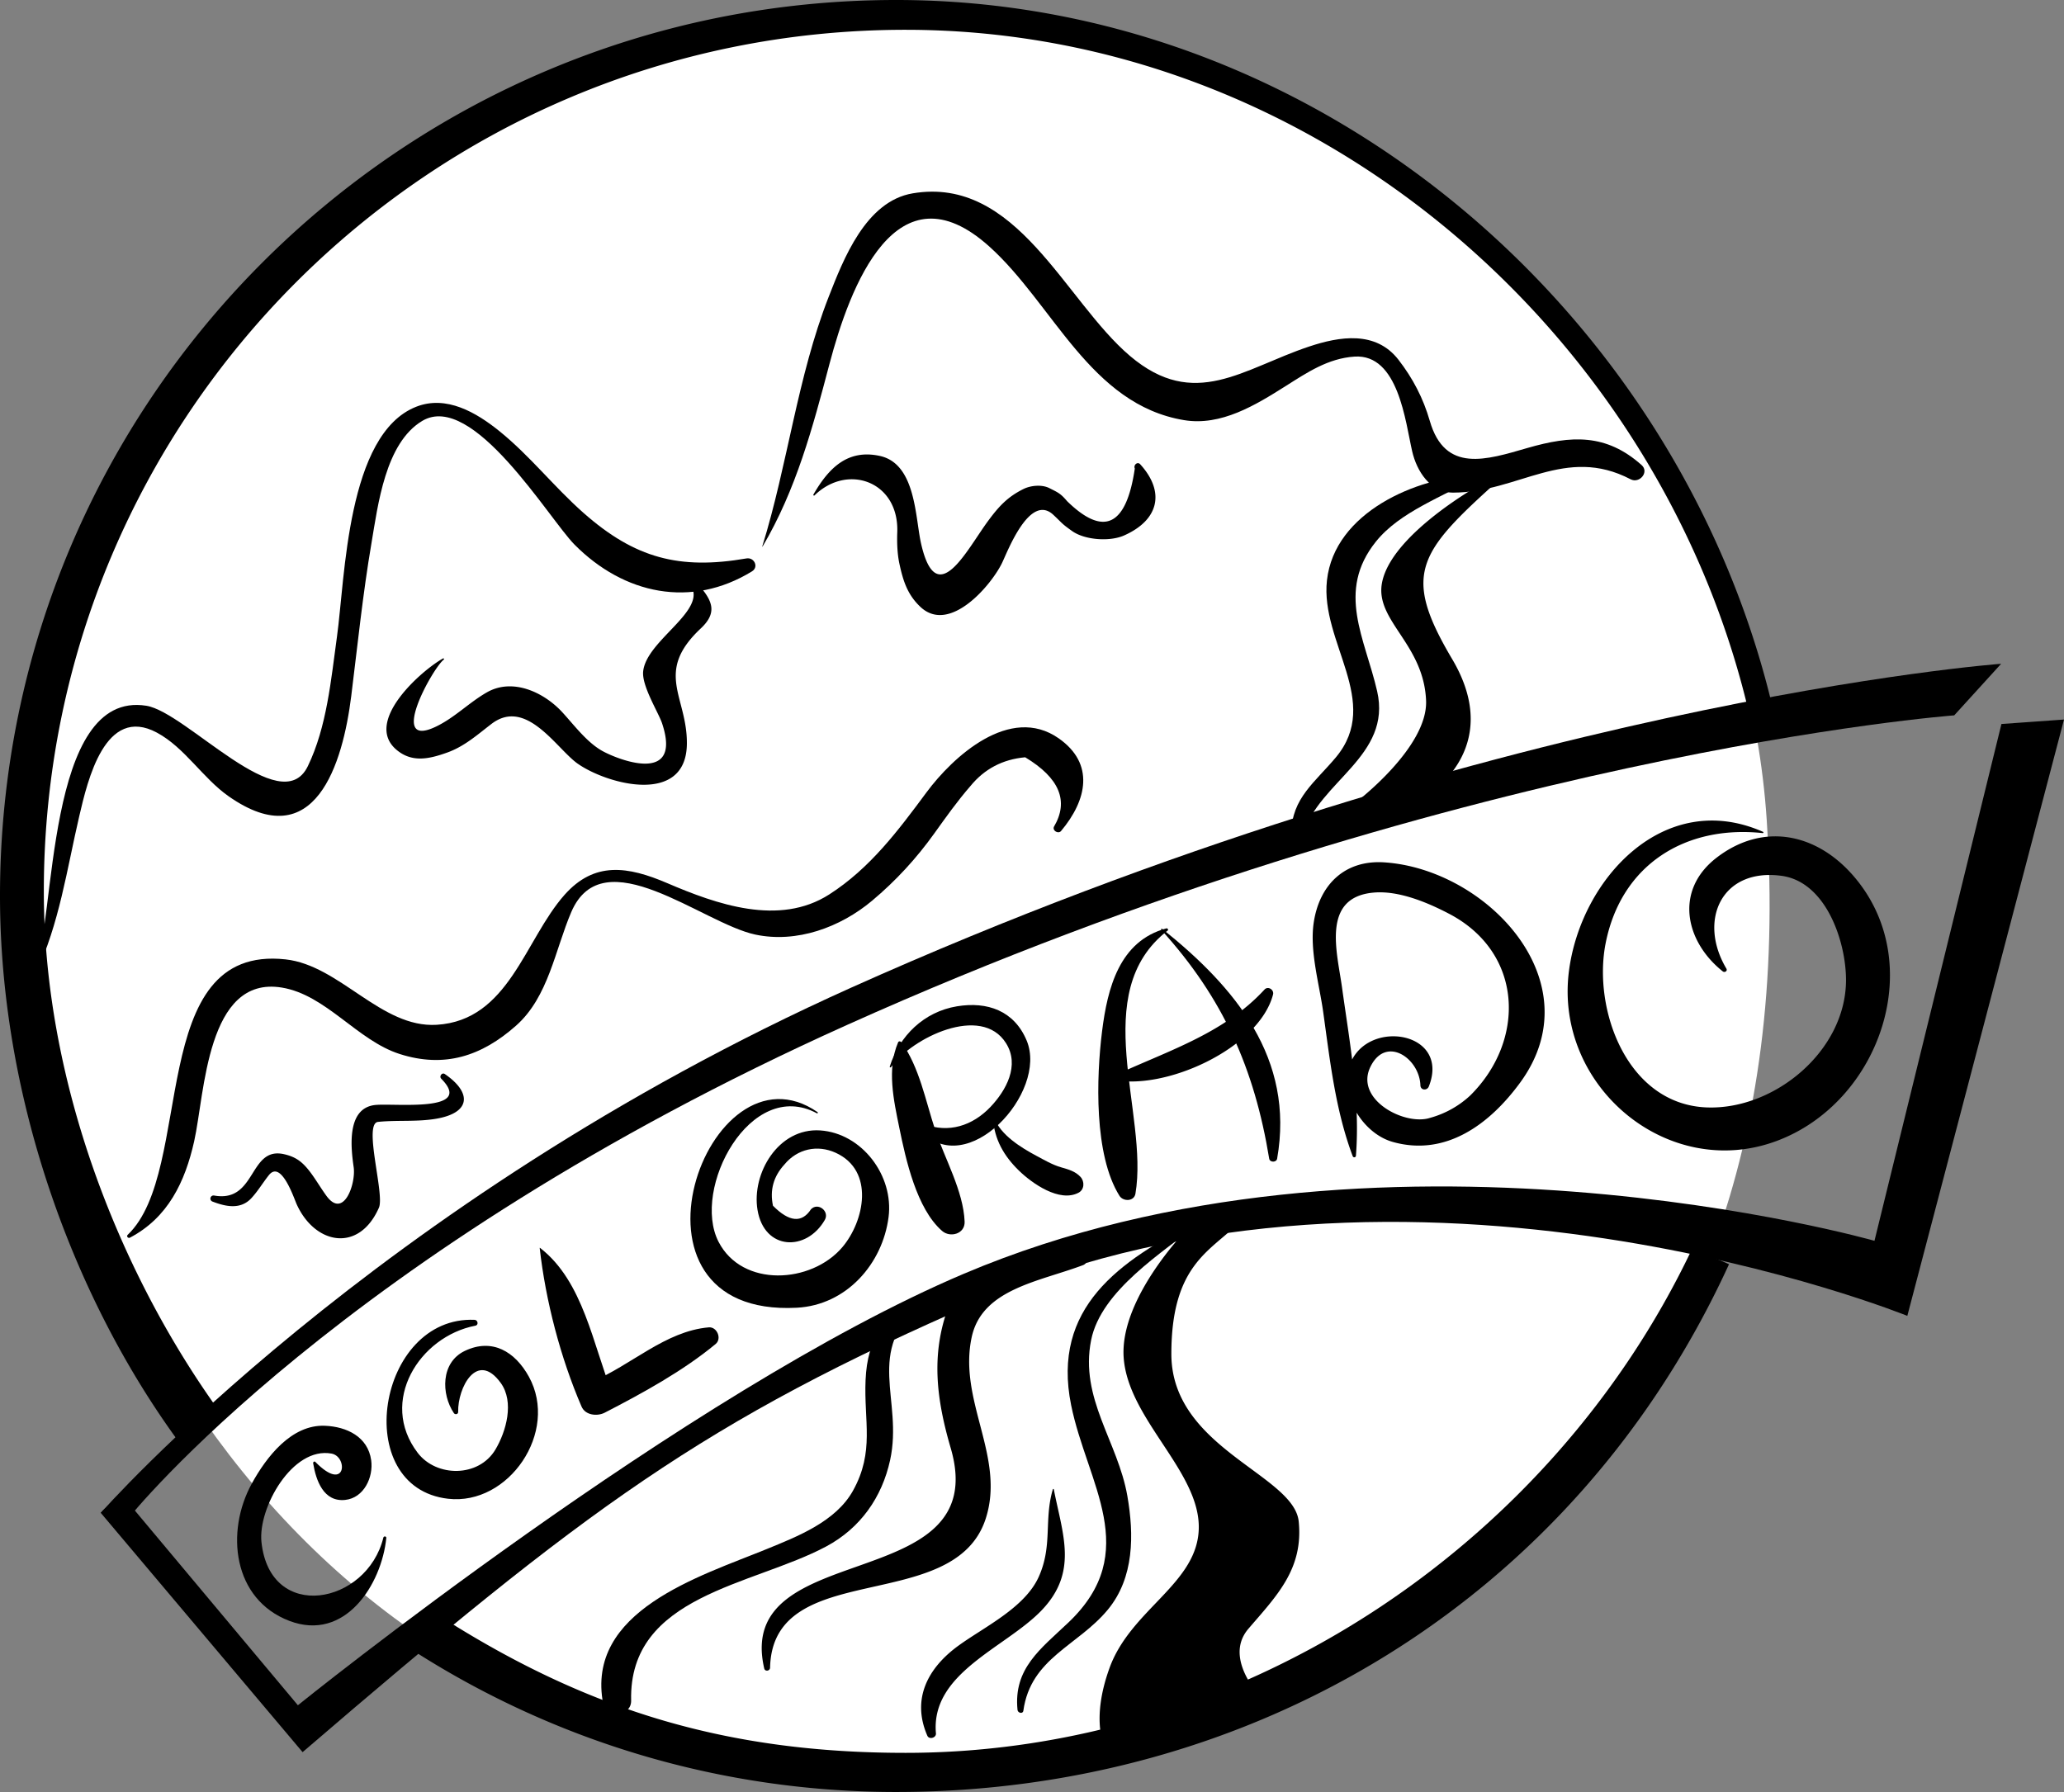
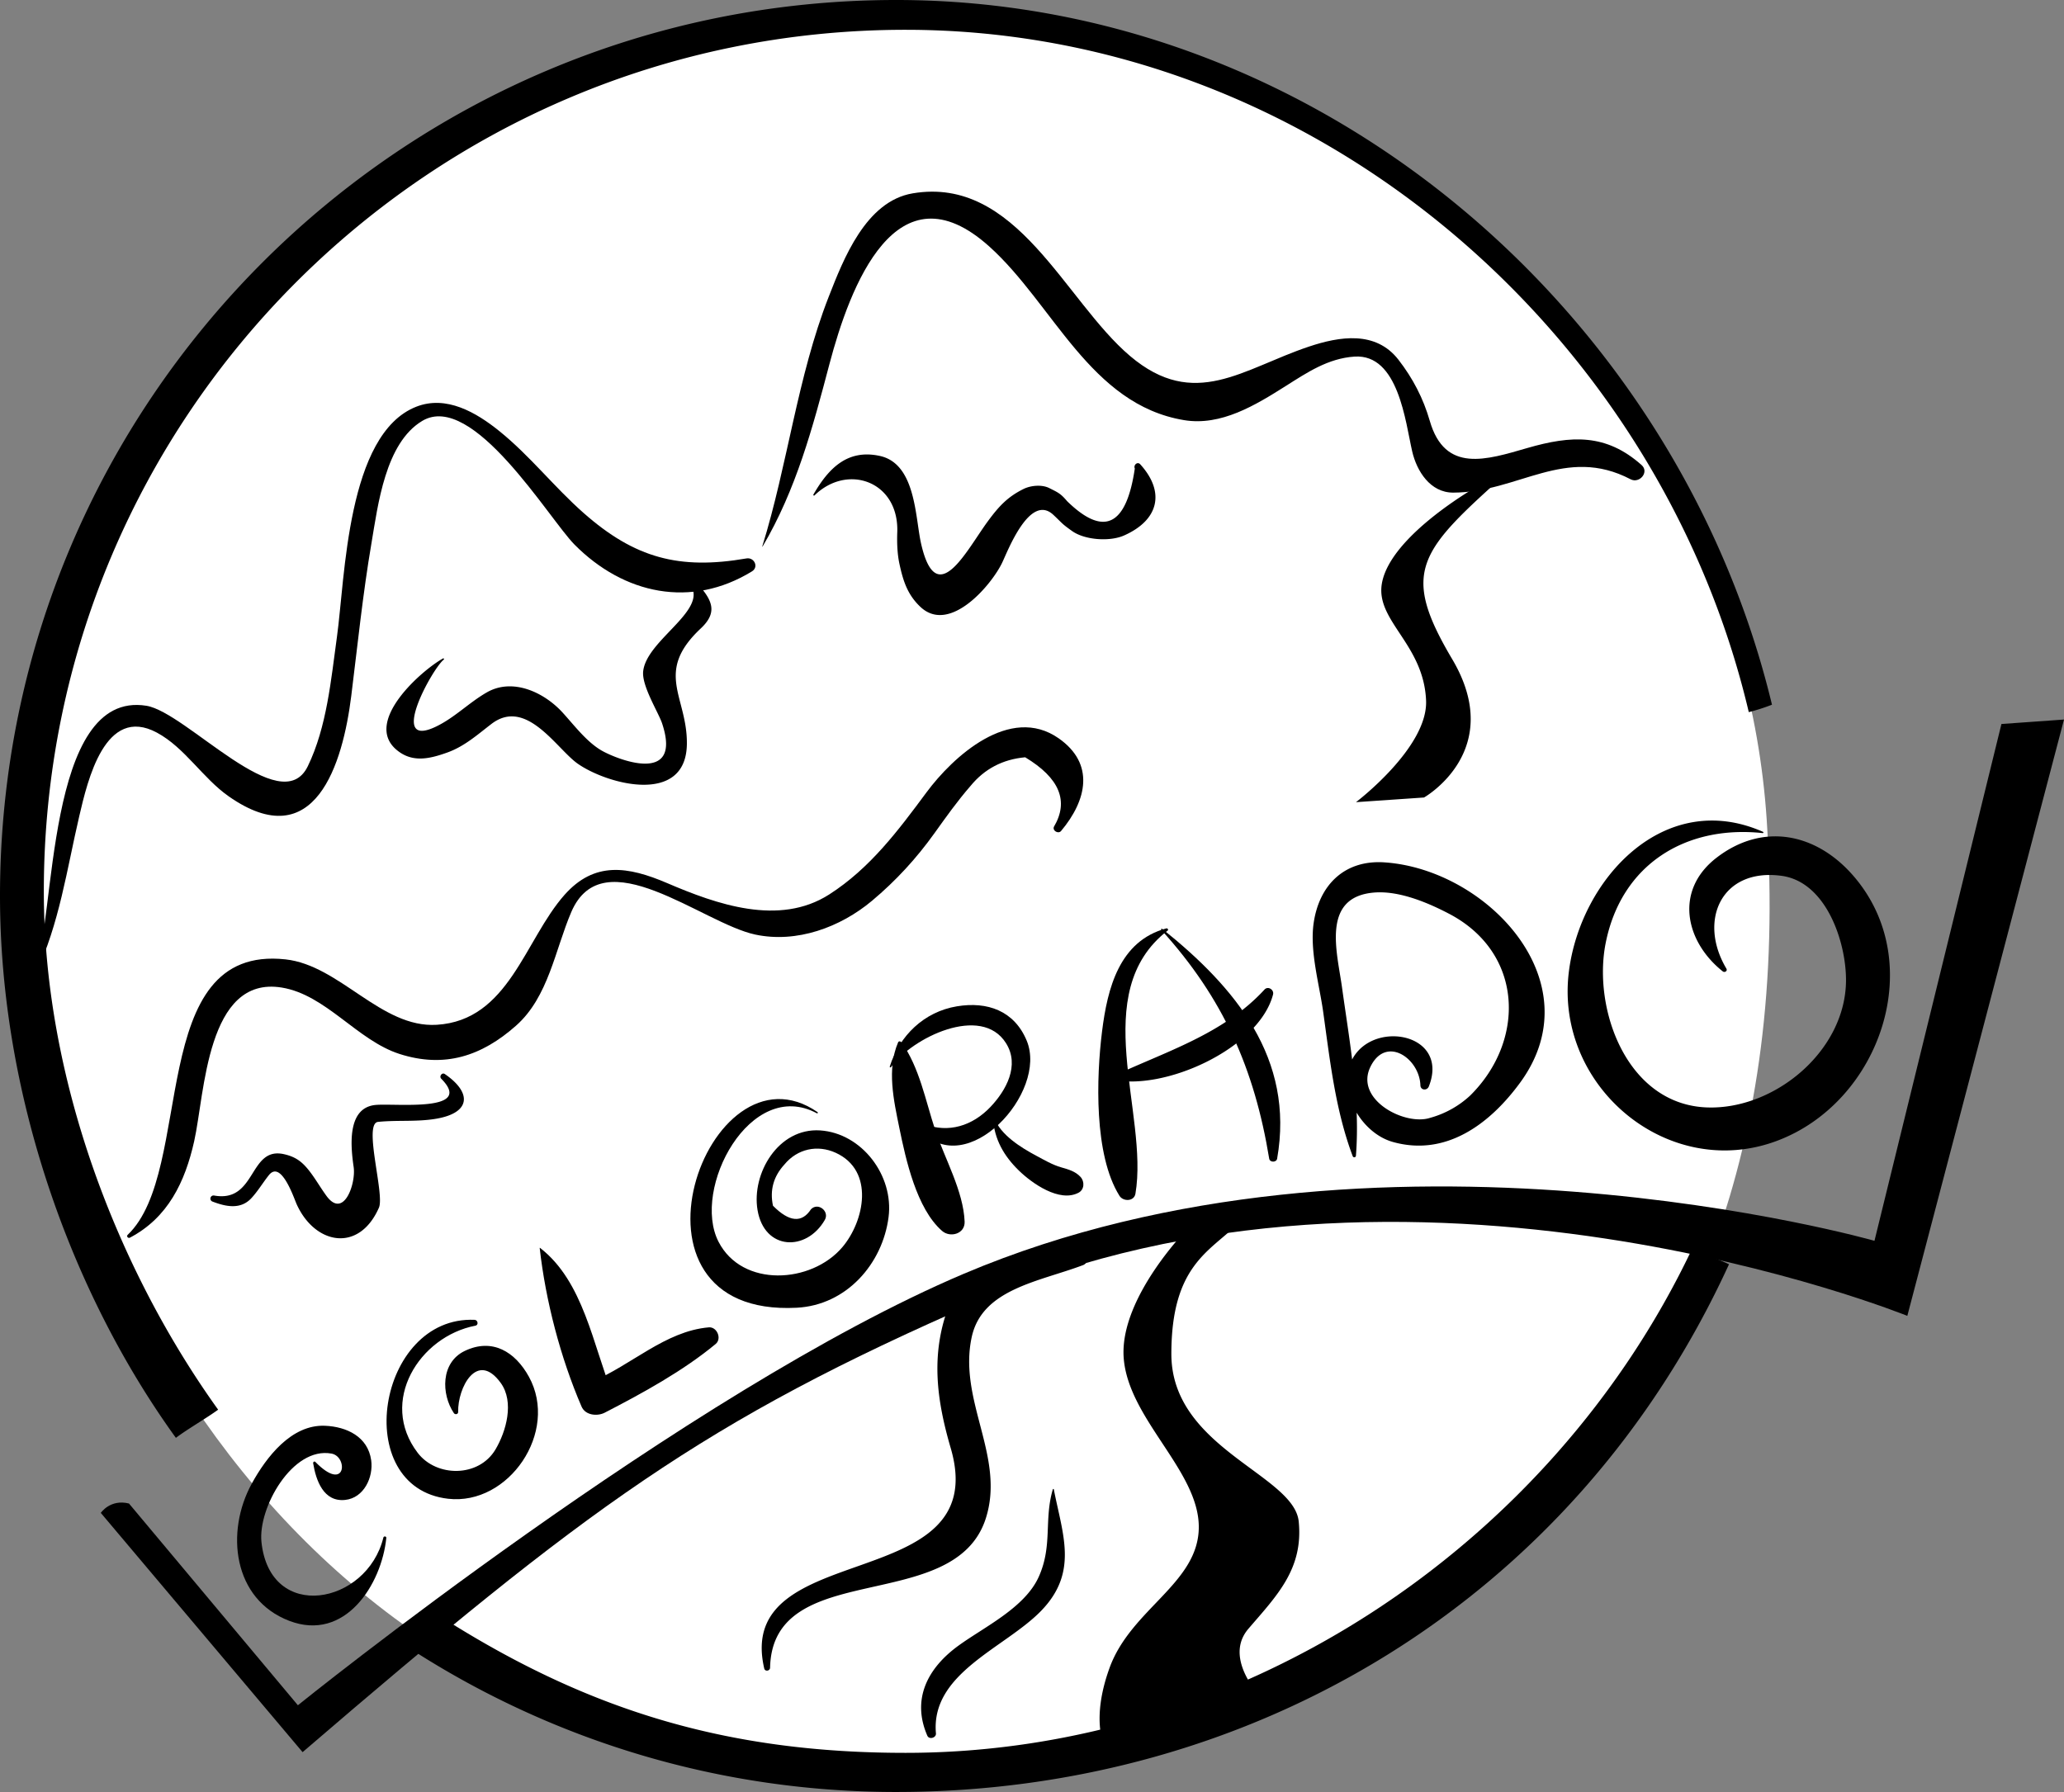
<svg xmlns="http://www.w3.org/2000/svg" width="432" height="375.145">
  <rect width="100%" height="100%" fill="#808080" stroke="none" />
  <path fill="#fff" d="M369.777 171.645c9 136-83.789 200-190.789 199-110-1.028-174-101.215-174-194 0-92.786 87.215-174 180-174s178.664 76.418 184.79 169" />
-   <path d="M26.996 317.7s44.082-55.384 150.254-103.118c126.691-56.96 231.773-64.824 231.773-64.824l9.82-10.797s-107.042 7.855-240.605 67.762c-99.922 44.82-157.14 109.996-157.14 109.996l5.898.98" />
  <path d="M65.543 306.316c.59 3.61 2.176 8.157 6.691 7.688 3.934-.406 5.95-4.746 5.457-8.305-.687-4.937-5.132-7.027-9.66-7.219-7.062-.304-12.312 6.606-15.328 12.094-5.55 10.102-3.984 24.235 7.856 28.75 11.675 4.457 19.324-7.652 20.296-17.367.036-.355-.527-.422-.613-.082-3.433 14.066-23.738 17.89-25.52.938-.745-7.11 6.473-20.036 14.676-18.508 3.493.648 3.043 8.304-3.39 1.746-.211-.215-.504.008-.465.265m30.352-10.734c-.133-5.023 3.937-12.934 8.91-6.07 2.886 3.988 1.136 10.16-1.102 13.93-3.508 5.894-12.355 5.831-16.273.71-8.223-10.761.351-24.37 12.078-26.629.715-.14.504-1.195-.168-1.222-20.375-.883-26.16 35.094-5.547 37.457 12.672 1.453 23.258-13.992 16.91-25.543-2.887-5.246-7.676-8.172-13.441-5.399-5.043 2.426-4.926 9.04-2.266 13.012.254.379.914.258.899-.246m17.062-34.332c1.242 11.074 4.356 22.992 8.766 33.219.793 1.836 3.293 2.07 4.843 1.27 7.825-4.028 16.454-8.762 23.227-14.387 1.336-1.106.277-3.622-1.438-3.477-9.117.785-16.292 7.984-24.515 11.39 1.453.825 2.902 1.65 4.355 2.477-4.101-10.105-6.039-23.476-15.187-30.52-.016-.015-.051.005-.051.028m75.02-43.043c-2.399 5.602-.918 12.168.257 17.918 1.356 6.633 3.614 16.93 8.95 21.566 1.707 1.48 4.82.618 4.714-1.953-.257-6.402-4.171-13.18-6.18-19.246-1.991-6.027-3.28-13.047-7.027-18.285-.156-.223-.578-.316-.714 0" />
  <path d="M186.496 223.398c4.332-6.105 18.895-13.261 24.07-5.007 2.914 4.644.032 9.89-3.28 13.363-3.766 3.945-8.75 5.512-13.829 3.574-.793-.305-1.262.785-.773 1.324 9.632 10.641 26.71-7.933 22.21-18.789-2.597-6.261-8.234-8.25-14.601-7.195-6.902 1.14-12.05 6.176-14.066 12.617-.051.168.175.246.27.113" />
  <path d="M207.828 234.125c.3 4.387 2.27 7.852 5.418 10.918 2.79 2.719 8.52 6.742 12.488 4.652 1.25-.656 1.305-2.347.426-3.308-1.078-1.176-2.531-1.57-4.035-2.004-1.887-.543-3.562-1.547-5.281-2.461-3.14-1.676-7.418-4.328-8.727-7.836-.055-.145-.3-.137-.289.039m36.297-39.773c-9.844 2.64-12.332 12.515-13.46 21.55-1.196 9.575-1.735 25.848 3.644 34.438.765 1.226 3.058 1.219 3.34-.438 2.847-16.754-10.09-42.074 6.742-55.09.23-.18-.02-.527-.266-.46" />
  <path d="M243.059 194.668c12.953 14.254 19.504 29.098 22.586 47.89.136.833 1.52.829 1.664 0 3.68-20.98-8.72-35.828-24.04-48.097-.144-.117-.34.066-.21.207" />
  <path d="M232.473 225.93c10.898 2.68 30.996-6.332 33.976-17.727.262-1.004-1.047-1.848-1.789-1.039-8.742 9.5-20.98 13.04-32.238 18.387-.164.078-.117.336.05.379m51.328 16.011c.919-11.804-1.304-23.605-2.917-35.265-1.008-7.297-4.399-18.852 6.644-19.817 5.262-.46 11.301 2.094 15.79 4.446 15.597 8.18 16.015 26.554 4.402 38.035a20.163 20.163 0 0 1-8.41 4.683c-5.258 1.711-15.829-3.8-12.477-10.687 3.234-6.652 10.27-1.805 10.461 3.875.035 1.066 1.398 1.156 1.762.238 4.601-11.637-13.133-14.3-16.555-4.469-2.176 6.254 2.672 14.301 9.023 16.083 11.145 3.132 20.348-3.79 26.676-12.461 15.383-21.082-7.008-44.657-28.465-46.07-8.363-.552-13.632 4.784-14.78 12.687-.852 5.86 1.171 12.789 1.98 18.539 1.437 10.234 2.535 20.543 6.187 30.277.14.363.649.3.68-.094m85.215-67.793c-20.696-9.16-38.215 9.868-40.645 29.254-3.016 24.051 20.727 43.871 43.414 35.48 21.813-8.062 31.953-37.51 15.992-55.687-7.718-8.785-18.793-11.062-28.433-3.687-8.95 6.847-6.66 17.57 1.23 23.844.406.324 1.059-.079.758-.586-5.988-10.079-1.016-21.106 11.54-19.418 9.421 1.27 13.546 13.953 13.503 21.925-.082 14.793-15.016 27.079-29.102 26.563-16.75-.613-23.941-20.527-21.207-34.375 3.27-16.55 16.805-24.781 32.88-23.055.136.012.195-.203.07-.258" />
  <path d="m26.996 314.754 35.352 42.234s81.511-65.804 139.453-90.36c86.332-36.57 190.531-6.87 190.531-6.87l26.574-108.192 13.094-.933-32.793 124.84s-104.105-42.23-194.453-2.95c-57.621 25.055-81.992 43.211-141.422 94.282l-42.234-50.086s1.965-2.946 5.898-1.965M7.48 203.855c4.946-10.492 6.497-21.785 9.114-33.011 1.738-7.45 5.402-23.309 16.261-17.465 5.825 3.137 9.594 9.535 14.997 13.32 18.128 12.707 23.91-6.933 25.664-20.976 1.328-10.66 2.422-21.375 4.226-31.97 1.367-8.054 2.895-20.995 10.625-25.632 10.586-6.348 26.559 20.524 31.883 25.89 10.355 10.442 24.43 13.395 37.129 5.61 1.504-.926.469-2.996-1.145-2.715-14.066 2.426-23.367-.058-34.09-9.52-6.16-5.433-11.207-11.952-17.613-17.124-4.855-3.922-11.117-7.586-17.414-5.114-14.539 5.715-14.879 35.864-16.59 48.153-1.238 8.93-2.109 18.883-6.101 27.105-5.582 11.496-25.403-11.297-33.778-12.656-21.191-3.422-18.945 45.102-23.437 55.988-.063.157.2.266.27.117m152.124-89.433c7.032-11.926 10.489-24.887 13.997-38.2 4.293-16.277 14.007-42.097 33.453-24.624 13.41 12.05 21.097 33.086 40.761 36.355 7.758 1.29 14.98-3.152 21.243-7.11 4.527-2.863 8.918-5.827 14.441-6.19 9.203-.606 10.66 13.726 12.074 19.835.953 4.14 3.781 8.653 8.59 8.64 13.633-.034 23.457-9.929 37.121-2.796 1.844.965 3.977-1.488 2.3-2.98-7.425-6.606-14.69-6.227-23.905-3.563-8.555 2.473-17.243 5.332-20.418-5.668-1.371-4.746-3.543-8.914-6.555-12.805-4.773-6.152-12.34-4.894-18.73-2.761-13.844 4.625-23.942 13.425-37.45 1.976-13.722-11.633-23.687-37.742-45.504-34.054-9.828 1.664-14.488 13.77-17.582 21.675-6.55 16.754-8.574 35.09-13.898 52.246-.012.036.043.059.062.024M27.188 259.105c7.96-4.18 11.546-11.671 13.453-20.187 2.238-9.992 2.59-34.746 18.328-32.176 9.277 1.516 15.789 11.059 24.664 13.903 9.367 3.003 17.152.484 24.394-5.942 6.758-5.992 8.16-15.867 11.536-23.754 6.68-15.605 27.44 2.336 38.515 4.7 8.68 1.847 17.813-1.52 24.45-7.086 4.992-4.188 9.257-8.829 13.046-14.118 2.45-3.422 4.785-6.718 7.563-9.914 2.925-3.57 6.738-5.57 11.437-5.996 7.196 4.332 9.2 9.184 6.008 14.559-.332.832.934 1.543 1.5.875 5.414-6.442 7.11-14.086-.496-19.403-10.195-7.136-22.156 3.872-27.676 11.325-5.941 8.023-11.828 15.89-20.344 21.355-10.48 6.727-23.613 2.05-33.906-2.363-8.254-3.535-15.242-4.613-21.508 2.46-8.351 9.438-11.632 26.278-26.75 27.196-11.64.711-20.25-12.45-31.636-13.695-29.356-3.219-18.88 44.199-33.04 57.664-.324.305.086.789.462.597" />
-   <path d="M192.96 272.492c-8.042 2.992-11.405 7.727-11.792 16.375-.387 8.64 1.941 14.996-2.648 23.227-3.598 6.449-11.598 9.558-18.043 12.195-14.043 5.738-38.051 12.945-34.211 32.5.652 3.324 5.91 2.516 5.832-.789-.52-22.086 25.433-24.04 40.8-32.238 7.184-3.832 11.715-10.313 13.407-18.102 2.777-12.777-5.485-22.637 6.691-33.113.023-.02-.004-.067-.035-.055M308.852 99.434c-12.403.449-29.551 7.851-31.118 22.062-1.433 12.973 11.563 25.395 1.895 37.02-4.336 5.207-9.27 8.578-9.34 15.8-.016 1.426 2.043 1.66 2.441.329 3.329-11.086 18.63-16.352 15.508-29.946-2.531-11.039-8.613-20.867-.273-31.293 5.09-6.363 14.203-9.426 21.012-13.52.199-.12.12-.46-.125-.452m-58.067 156.187c-16.566 8.313-30.715 18.168-26.598 38.524 3.32 16.406 15.016 30.703-.562 45.52-5.797 5.51-11.54 9.608-10.656 18.304.066.64 1.117.91 1.222.164 1.54-11.055 11.418-13.567 17.688-21.164 5.539-6.707 5.484-15.711 4.082-23.785-1.984-11.41-10.027-20.422-7.582-32.649 2.082-10.394 15.058-18.402 22.7-24.535.226-.18-.063-.496-.294-.379" />
  <path d="M226.035 262.52c-6.574 1.535-24.441 2.77-27.523 11.066-3.735 10.047-2.48 19.453.476 29.574 9.125 31.235-45.468 18.422-39.031 46.133.164.7 1.207.523 1.223-.164.515-23.184 38.601-10.781 45.152-31.266 4.137-12.93-5.844-24.64-2.945-37.968 2.187-10.055 14.09-11.575 23.289-15.043 1.441-.543.902-2.692-.64-2.332m-5.673 49.257c-1.89 6.403-.015 11.801-2.953 18.328-2.914 6.465-11.293 10.418-16.765 14.38-6.536 4.726-9.872 11.265-6.551 18.882.383.875 1.886.442 1.8-.488-1.136-12.598 14.376-17.848 21.946-25.586 7.926-8.102 4.578-15.969 2.723-25.516-.02-.101-.172-.09-.2 0m95.364-213.082c2.316-2.074-24.547 11.293-26.516 23.57-1.238 7.758 8.777 12.606 9.27 24.391.41 9.86-14.672 21.274-14.672 21.274l14.242-.977s17.265-9.773 5.89-28.976c-10.976-18.532-6.87-22.586 11.786-39.282M92.719 137.848c-4.403 2.441-16.637 13.132-9.809 19.05 3.25 2.817 6.852 2.02 10.676.653 3.617-1.293 6.27-3.692 9.27-5.992 7.316-5.606 13.64 5.222 18.074 8.324 6.246 4.36 22.675 8.758 22.836-4.121.125-9.93-6.93-14.969 2.918-24.211 3.402-3.192 2.546-5.63-.274-8.89-.543-.63-1.625.034-1.383.808 1.606 5.101-9.773 10.93-10.41 17.086-.316 3.058 3.211 8.62 3.961 10.879 4.375 13.164-9.687 7.425-12.691 5.671-3.145-1.835-5.719-5.296-8.164-7.968-3.813-4.168-10.395-7.317-15.852-4.176-3.73 2.148-6.695 5.258-10.586 7.137-10.258 4.949-.746-12.207 1.582-13.993.145-.113.024-.351-.148-.257m77.761-34.138c6.907-6.76 17.735-2.956 17.32 7.774-.077 2.051.005 4.438.434 6.457.778 3.641 1.688 6.547 4.422 9.118 6.14 5.765 14.88-4.63 17.094-9.246 1.176-2.446 5.797-14.649 10.73-10.024 1.97 1.848 1.641 1.766 3.915 3.383 2.671 1.902 7.89 2.246 10.855.937 7.262-3.207 8.71-9.058 3.406-14.91-.59-.648-1.469.176-1.136.88-1.774 12.062-6.493 14.339-14.168 6.839-1.375-1.621-1.872-1.8-3.739-2.742-1.527-.77-3.843-.567-5.363.18-3.406 1.675-5.242 3.718-7.477 6.753-4.507 6.125-10.773 18.903-13.996 4.649-1.23-5.43-1.07-16.649-8.605-18.305-6.758-1.484-10.738 2.54-13.922 8.078-.082.145.11.297.23.18M92.352 225.824c7.113 7.196-9.973 5.055-13.883 5.508-5.985.691-5.02 9-4.446 13.004.5 3.465-2.097 10.969-5.71 5.996-1.227-1.684-2.247-3.484-3.52-5.137-1.54-1.988-2.898-3.011-5.328-3.566-7.422-1.695-5.746 10.207-14.621 8.656a.657.657 0 0 0-.348 1.266c2.711 1.039 5.84 1.75 8.121-.723 1.383-1.496 2.39-3.223 3.66-4.816 2.586-3.246 5.27 4.89 5.817 6.093 3.804 8.426 13.031 10.235 17.215.723 1.238-2.805-3.336-17.644-.176-17.965 4.074-.414 8.18.04 12.25-.675 7.191-1.258 7.387-5.458 1.722-9.34-.593-.407-1.238.484-.753.976M259.2 256.09c.687-.695-10.25.723-10.25.723s-14.735 14.73-13.755 27.5c.98 12.761 15.715 23.566 15.715 35.351 0 11.79-14.16 17.098-18.664 29.465-4.058 11.148-.98 16.695-.98 16.695l34.246-8.719s-10.102-9.261-4.211-16.136c5.898-6.88 11.523-12.48 10.523-22.446-.98-9.82-26.656-15.336-26.656-35.074 0-18.664 8.137-21.469 14.031-27.36" />
  <path d="M187.566 375.145c74.164 0 141.907-39.766 174.32-110.477-1.804-.875-5.945-2.41-7.859-2.95-29.465 61.872-93.972 105.235-164.5 105.235-36.972 0-65.59-8.723-95.285-27.246-2.277 1.852-4.55 4.191-6.824 6.434 28.984 18.343 63.309 29.004 100.148 29.004m0-375.145C83.973 0 0 83.984 0 187.574c0 40.953 14.531 82.598 36.813 113.434 2.496-1.875 6.32-4.063 8.843-5.895-21.195-29.55-36.484-69.375-36.484-108.523 0-99.602 80.75-180.352 180.355-180.352 85.344 0 157.766 63.219 176.496 142.844a40.665 40.665 0 0 0 4.856-1.555C351.082 65.16 276.004 0 187.566 0" />
  <path d="M171.117 232.82c-23.031-15.941-44.066 43.055-4.347 40.95 10.402-.551 17.94-9.184 19.207-18.954 1.136-8.73-5.606-17.59-14.313-18.168-8.781-.578-14.387 9.047-13.113 16.657 1.422 8.496 10.242 8.761 14.086 2.078 1.035-1.805-1.422-3.75-2.895-2.23-1.91 2.933-4.566 2.687-7.957-.739-.691-3.262.106-6.137 2.395-8.629 2.703-3.293 6.918-4.195 10.73-2.457 8.223 3.746 6.012 14.34 1.383 19.781-6.484 7.618-20.941 8.5-25.902-1.148-5.703-11.098 6.66-34.406 20.582-26.898.16.085.289-.141.144-.243" />
</svg>